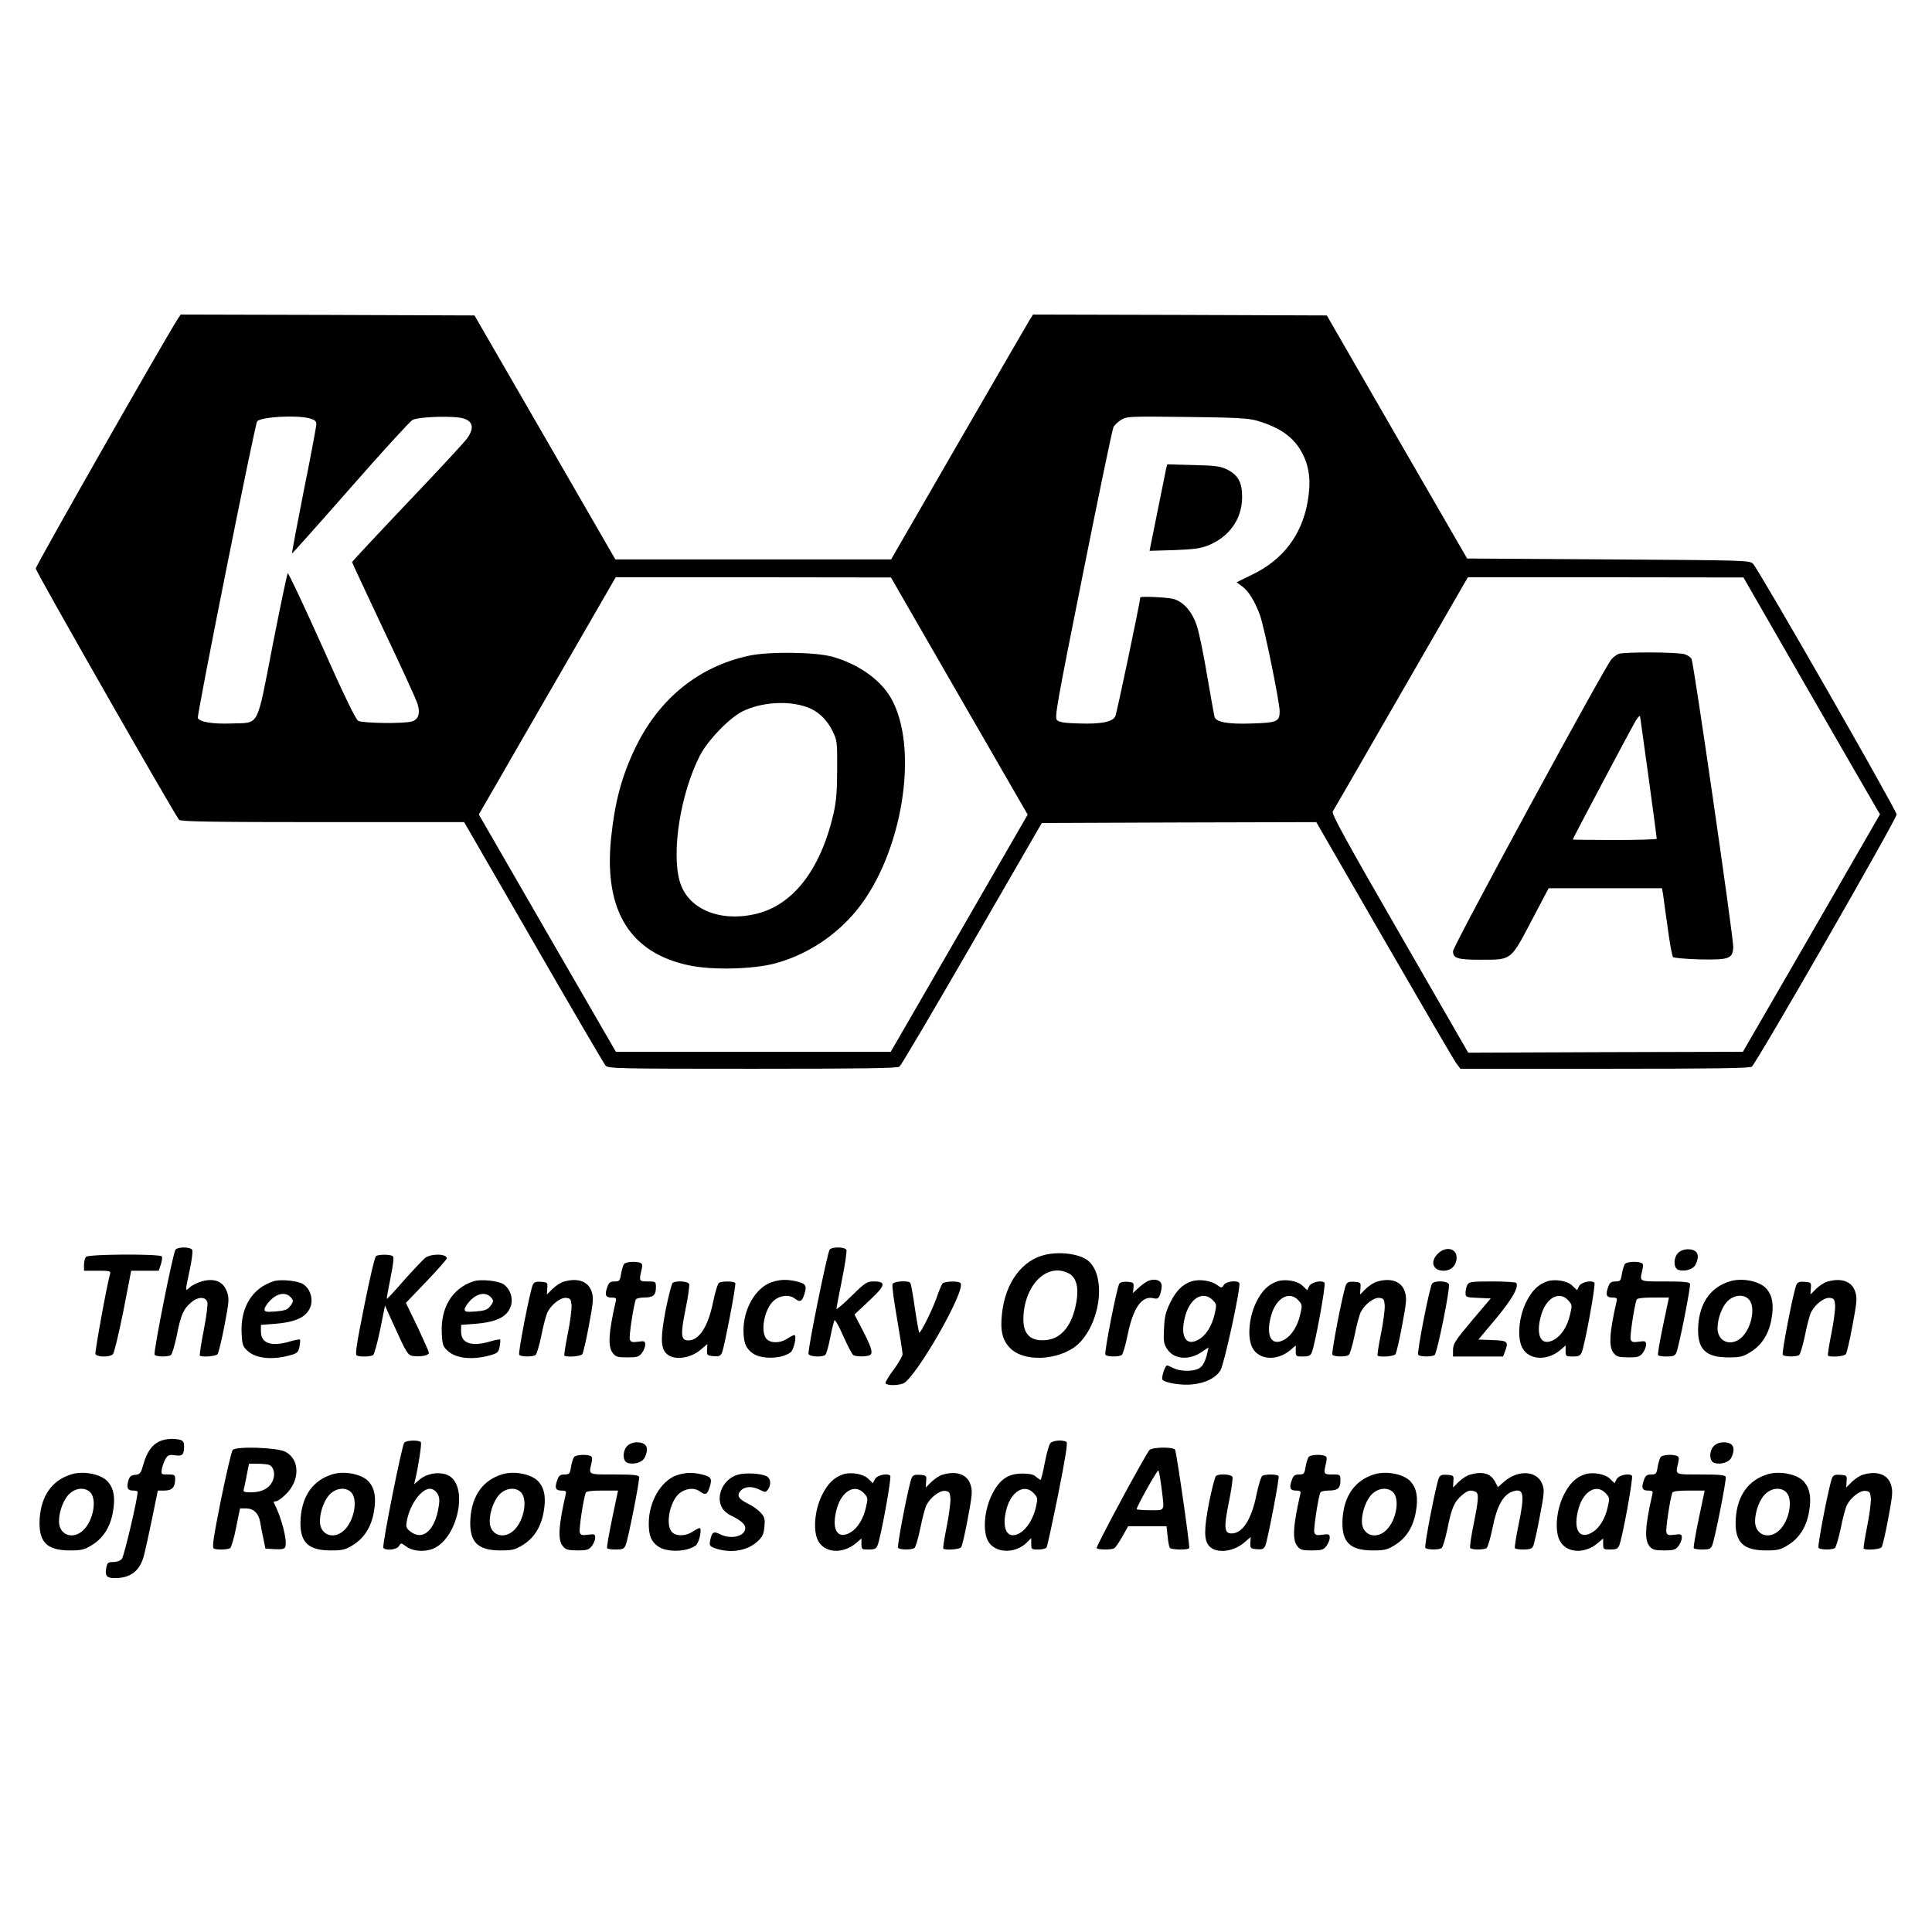
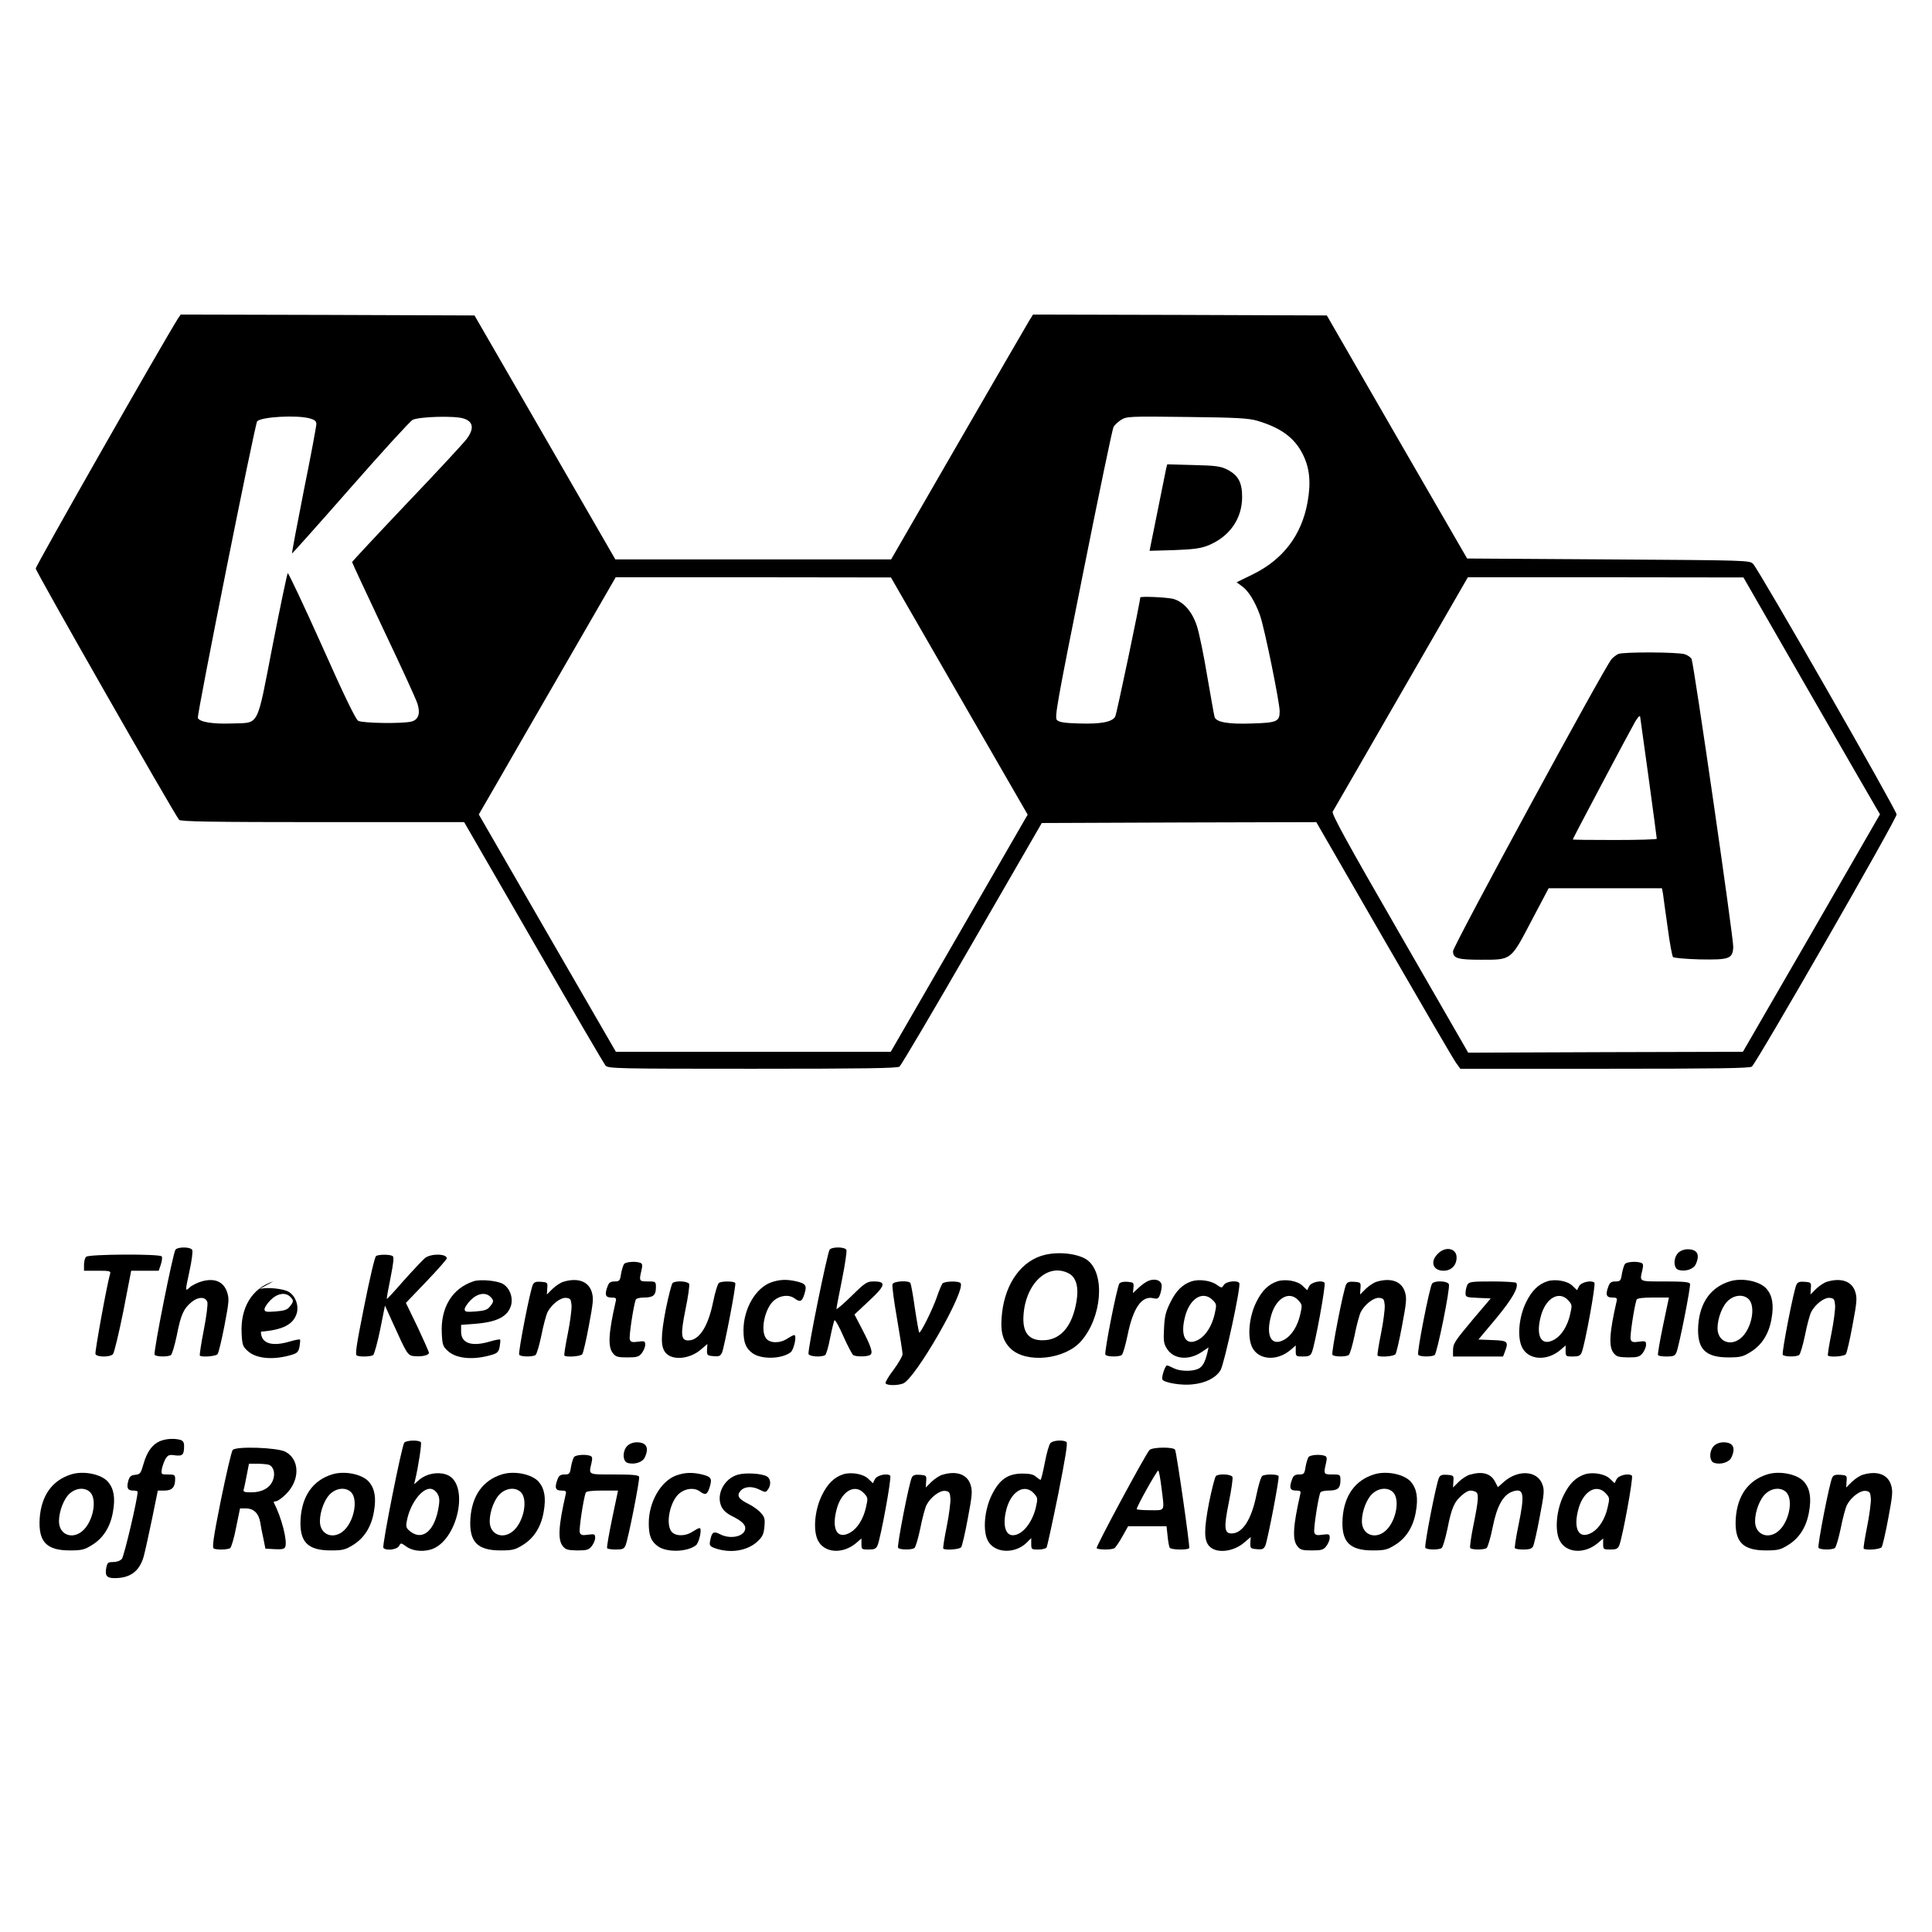
<svg xmlns="http://www.w3.org/2000/svg" version="1.0" width="1081pt" height="1081pt" viewBox="0 0 1081 1081" preserveAspectRatio="xMidYMid meet">
  <g transform="translate(0,1081) scale(0.1,-0.1)" fill="#000000" stroke="none">
    <path d="M996 9028 c-83 -131 -796 -1383 -796 -1399 0 -17 769 -1364 802 -1406 8 -10 181 -13 803 -13 l792 0 388 -672 c213 -370 395 -681 403 -690 14 -17 66 -18 822 -18 629 0 810 3 823 12 9 7 192 317 406 688 l390 675 768 3 768 2 379 -657 c209 -362 390 -673 403 -690 l24 -33 808 0 c630 0 811 3 823 12 26 20 811 1386 810 1411 0 23 -770 1368 -803 1402 -19 20 -36 20 -810 25 l-790 5 -393 680 -392 680 -822 3 -822 2 -20 -32 c-11 -18 -190 -327 -397 -685 l-377 -653 -771 0 -772 0 -394 683 -394 682 -822 3 -822 2 -15 -22z m737 -559 c28 -8 37 -15 37 -32 0 -12 -31 -179 -70 -371 -38 -193 -68 -351 -66 -353 1 -1 148 163 326 366 178 203 335 375 349 382 39 18 237 24 286 7 53 -17 59 -56 17 -113 -16 -22 -167 -185 -336 -362 -168 -177 -306 -325 -306 -328 0 -3 79 -173 176 -378 97 -204 183 -391 190 -415 17 -54 5 -89 -33 -99 -45 -13 -275 -10 -299 4 -14 8 -81 146 -204 423 -101 225 -187 407 -190 403 -4 -5 -42 -187 -85 -406 -91 -468 -71 -429 -229 -435 -104 -4 -180 8 -189 31 -6 17 320 1648 332 1660 25 25 222 36 294 16z m5301 -13 c132 -39 209 -95 255 -187 39 -77 47 -158 27 -269 -33 -184 -137 -321 -307 -404 l-90 -44 30 -22 c36 -25 74 -87 101 -163 25 -70 110 -487 110 -537 0 -57 -15 -64 -154 -68 -132 -5 -201 7 -210 36 -3 9 -21 112 -41 227 -19 116 -45 241 -57 279 -26 82 -74 138 -133 155 -35 9 -185 16 -185 8 0 -22 -132 -652 -140 -666 -16 -31 -82 -43 -202 -39 -82 2 -111 7 -124 19 -14 15 -2 83 145 817 88 441 165 811 171 822 6 12 26 30 43 41 31 19 46 20 367 16 279 -3 345 -7 394 -21z m-1667 -1540 l383 -664 -383 -664 -383 -663 -769 0 -769 0 -384 664 -383 664 99 171 c54 94 226 393 383 664 l284 492 770 0 770 -1 382 -663z m4748 37 c198 -344 370 -642 382 -662 l22 -37 -383 -665 -384 -664 -768 -2 -769 -3 -384 667 c-297 515 -382 670 -374 682 5 9 178 307 383 664 l373 647 771 0 771 -1 360 -626z" />
    <path d="M6525 8189 c-3 -13 -25 -122 -49 -243 l-44 -218 137 4 c106 4 147 9 188 25 121 48 193 149 193 272 0 81 -21 121 -82 153 -38 19 -62 23 -190 26 l-147 4 -6 -23z" />
-     <path d="M4190 7141 c-282 -61 -503 -241 -635 -515 -77 -160 -115 -304 -136 -507 -41 -404 106 -642 439 -711 129 -27 356 -21 477 11 175 47 337 151 455 294 260 314 357 915 193 1195 -60 102 -185 189 -328 228 -95 26 -357 29 -465 5z m321 -286 c64 -22 113 -67 146 -133 27 -55 28 -61 27 -217 0 -125 -5 -180 -21 -251 -74 -316 -231 -515 -444 -560 -199 -43 -371 33 -415 182 -49 165 4 497 113 708 45 86 165 210 238 246 104 51 251 61 356 25z" />
    <path d="M9055 7151 c-11 -5 -28 -18 -38 -29 -38 -42 -887 -1606 -887 -1634 0 -40 25 -48 157 -48 172 0 165 -5 282 218 l96 182 317 0 317 0 6 -32 c2 -18 14 -103 26 -188 11 -85 25 -159 30 -165 6 -5 72 -11 147 -13 168 -3 186 3 190 68 3 42 -219 1575 -233 1612 -4 9 -20 21 -37 27 -36 13 -343 14 -373 2z m170 -697 c25 -182 45 -334 45 -337 0 -4 -106 -7 -235 -7 -129 0 -235 1 -235 3 0 5 318 605 348 657 15 26 27 39 29 30 1 -8 23 -164 48 -346z" />
    <path d="M982 3818 c-14 -17 -125 -575 -117 -588 7 -12 75 -13 91 -2 7 4 21 53 33 109 23 118 38 150 82 187 37 31 78 32 89 1 4 -11 -5 -81 -20 -158 -15 -75 -24 -139 -22 -142 11 -10 90 -4 99 8 6 6 23 78 39 160 26 137 27 150 14 189 -20 57 -69 78 -139 59 -25 -7 -56 -22 -68 -33 -28 -26 -28 -27 -2 94 12 54 18 105 15 113 -7 19 -79 20 -94 3z" />
    <path d="M4642 3818 c-13 -18 -125 -567 -118 -584 6 -15 72 -19 93 -6 6 4 19 48 28 97 10 50 21 93 24 98 4 4 27 -37 50 -90 24 -54 49 -101 55 -105 15 -10 78 -10 95 1 17 11 6 46 -49 151 l-39 75 81 76 c93 86 99 109 27 109 -38 0 -48 -6 -125 -82 -46 -45 -84 -77 -84 -72 0 6 14 79 31 163 17 84 28 159 25 167 -7 18 -80 19 -94 2z" />
    <path d="M8045 3795 c-45 -44 -28 -95 32 -95 43 0 73 30 73 74 0 52 -62 65 -105 21z" />
    <path d="M9390 3800 c-28 -28 -27 -86 1 -95 37 -12 85 3 97 31 25 54 9 84 -45 84 -20 0 -41 -8 -53 -20z" />
    <path d="M5847 3789 c-128 -30 -220 -154 -240 -323 -12 -102 1 -157 49 -203 89 -83 303 -60 393 43 116 132 136 374 37 452 -47 36 -155 51 -239 31z m133 -104 c42 -22 57 -78 43 -158 -22 -130 -81 -205 -168 -215 -88 -9 -131 31 -129 123 5 186 133 313 254 250z" />
    <path d="M482 3778 c-7 -7 -12 -27 -12 -45 l0 -33 76 0 c67 0 75 -2 70 -17 -18 -62 -86 -437 -82 -449 7 -18 80 -19 98 -1 7 8 33 116 58 240 l44 227 77 0 77 0 12 35 c6 19 9 39 5 45 -9 15 -408 13 -423 -2z" />
    <path d="M2104 3782 c-7 -4 -36 -129 -66 -279 -45 -225 -52 -273 -41 -278 21 -8 76 -6 91 3 6 5 24 69 39 142 l27 135 43 -95 c81 -179 84 -185 122 -188 42 -4 81 5 81 19 0 5 -29 70 -64 145 l-65 134 115 120 c63 66 114 124 114 129 0 27 -89 28 -122 2 -13 -11 -66 -67 -118 -125 -51 -59 -94 -105 -96 -104 -1 2 8 55 21 118 17 85 20 117 12 122 -15 10 -79 10 -93 0z" />
    <path d="M3492 3738 c-5 -7 -13 -32 -17 -55 -6 -39 -9 -43 -36 -43 -22 0 -32 -6 -39 -26 -18 -47 -13 -64 20 -64 26 0 30 -3 25 -22 -40 -175 -45 -254 -16 -289 16 -21 28 -24 81 -24 53 0 65 3 81 24 10 13 19 34 19 46 0 21 -3 23 -40 18 -32 -5 -41 -2 -46 12 -6 15 20 186 33 223 3 7 23 12 47 12 51 0 66 13 66 57 0 32 -1 33 -45 33 -49 0 -50 2 -36 62 7 29 5 38 -6 42 -26 10 -80 6 -91 -6z" />
    <path d="M9092 3738 c-5 -7 -13 -32 -17 -55 -6 -39 -9 -43 -36 -43 -22 0 -32 -6 -39 -26 -18 -47 -13 -64 20 -64 26 0 30 -3 25 -22 -40 -175 -45 -254 -16 -289 16 -20 28 -23 81 -24 53 0 64 3 81 24 10 13 19 34 19 46 0 21 -3 23 -40 18 -32 -5 -41 -2 -46 12 -6 15 20 186 33 223 4 8 32 12 93 12 l88 0 -33 -157 c-18 -87 -31 -161 -28 -165 2 -5 24 -8 49 -8 37 0 46 4 54 23 15 35 81 370 76 384 -4 10 -39 13 -141 13 -147 0 -141 -3 -126 62 7 29 5 38 -6 42 -26 10 -80 6 -91 -6z" />
-     <path d="M1530 3641 c-120 -39 -186 -148 -178 -293 3 -64 7 -73 35 -98 49 -44 148 -51 250 -19 26 8 34 17 39 45 3 19 5 37 2 39 -2 2 -26 -2 -53 -10 -105 -32 -165 -12 -165 54 l0 38 79 6 c124 10 183 41 201 105 11 43 -7 93 -44 117 -29 19 -128 29 -166 16z m94 -87 c20 -20 20 -27 -3 -55 -14 -18 -31 -23 -80 -27 -53 -4 -61 -2 -61 13 0 9 15 32 34 51 38 38 83 45 110 18z" />
+     <path d="M1530 3641 c-120 -39 -186 -148 -178 -293 3 -64 7 -73 35 -98 49 -44 148 -51 250 -19 26 8 34 17 39 45 3 19 5 37 2 39 -2 2 -26 -2 -53 -10 -105 -32 -165 -12 -165 54 c124 10 183 41 201 105 11 43 -7 93 -44 117 -29 19 -128 29 -166 16z m94 -87 c20 -20 20 -27 -3 -55 -14 -18 -31 -23 -80 -27 -53 -4 -61 -2 -61 13 0 9 15 32 34 51 38 38 83 45 110 18z" />
    <path d="M2650 3641 c-120 -39 -186 -148 -178 -293 3 -64 7 -73 35 -98 49 -44 148 -51 250 -19 26 8 34 17 39 45 3 19 5 37 2 39 -2 2 -26 -2 -53 -10 -105 -32 -165 -12 -165 54 l0 38 79 6 c124 10 183 41 201 105 11 43 -7 93 -44 117 -29 19 -128 29 -166 16z m94 -87 c20 -20 20 -27 -3 -55 -14 -18 -31 -23 -80 -27 -53 -4 -61 -2 -61 13 0 9 15 32 34 51 38 38 83 45 110 18z" />
    <path d="M3155 3639 c-17 -4 -45 -23 -63 -40 l-32 -32 2 34 c3 33 1 34 -34 37 -27 2 -39 -1 -46 -15 -15 -27 -84 -382 -77 -393 7 -12 74 -13 91 -2 7 4 21 53 33 109 11 57 27 116 35 132 23 44 74 83 105 79 23 -3 26 -8 29 -43 1 -22 -8 -93 -21 -157 -13 -65 -22 -120 -19 -123 11 -10 90 -5 100 8 5 6 22 78 37 160 24 128 27 152 16 188 -18 59 -77 81 -156 58z" />
    <path d="M4315 3635 c-87 -31 -155 -148 -155 -268 0 -69 13 -101 50 -128 48 -36 162 -34 213 4 19 13 37 97 21 97 -5 0 -22 -9 -39 -20 -42 -28 -99 -26 -119 2 -33 46 -6 169 45 212 35 29 84 34 115 11 31 -23 42 -18 55 25 15 48 8 58 -47 71 -54 12 -92 10 -139 -6z" />
    <path d="M6415 3638 c-11 -6 -33 -22 -48 -37 l-28 -26 3 30 c3 28 0 30 -33 33 -21 2 -40 -2 -46 -10 -13 -18 -86 -386 -78 -398 7 -12 75 -13 91 -2 7 4 21 54 33 111 31 154 80 223 145 207 22 -5 28 -2 36 19 6 15 10 37 10 50 0 34 -44 46 -85 23z" />
    <path d="M6668 3641 c-51 -17 -87 -52 -119 -117 -27 -54 -33 -80 -36 -147 -4 -69 -1 -87 16 -113 37 -60 123 -68 196 -18 l37 25 -6 -28 c-13 -55 -28 -81 -52 -92 -35 -16 -104 -14 -138 4 -15 8 -32 15 -36 15 -11 0 -33 -67 -26 -79 11 -18 108 -34 167 -27 74 7 131 36 158 79 21 35 116 471 105 488 -10 17 -73 10 -86 -10 -12 -19 -12 -19 -41 1 -32 23 -98 32 -139 19z m117 -105 c23 -23 23 -26 11 -80 -15 -64 -48 -117 -87 -140 -76 -45 -110 20 -75 139 29 95 99 133 151 81z" />
    <path d="M7148 3641 c-51 -17 -87 -52 -119 -117 -41 -83 -51 -198 -22 -254 36 -70 138 -77 213 -14 l30 26 0 -31 c0 -30 2 -31 40 -31 32 0 42 4 50 23 18 43 80 381 71 390 -16 16 -75 3 -86 -20 l-11 -22 -25 24 c-27 28 -96 40 -141 26z m116 -106 c23 -25 23 -28 11 -80 -14 -63 -47 -116 -86 -139 -76 -45 -110 20 -75 139 29 95 101 133 150 80z" />
    <path d="M7705 3639 c-17 -4 -45 -23 -63 -40 l-32 -32 2 34 c3 33 1 34 -34 37 -27 2 -39 -1 -46 -15 -15 -27 -84 -382 -77 -393 7 -12 74 -13 91 -2 7 4 21 53 33 109 11 57 27 116 35 132 23 44 74 83 105 79 23 -3 26 -8 29 -43 1 -22 -8 -93 -21 -157 -13 -65 -22 -120 -19 -123 11 -10 90 -5 100 8 5 6 22 78 37 160 24 128 27 152 16 188 -18 59 -77 81 -156 58z" />
    <path d="M8658 3641 c-51 -17 -87 -52 -119 -117 -41 -83 -51 -198 -22 -254 36 -70 138 -77 213 -14 l30 26 0 -31 c0 -30 2 -31 40 -31 32 0 42 4 50 23 18 43 80 381 71 390 -16 16 -75 3 -86 -20 l-11 -22 -25 24 c-27 28 -96 40 -141 26z m116 -106 c23 -25 23 -28 11 -80 -14 -63 -47 -116 -86 -139 -76 -45 -110 20 -75 139 29 95 101 133 150 80z" />
    <path d="M9680 3641 c-108 -33 -169 -119 -178 -247 -8 -131 38 -179 169 -179 67 0 82 4 125 31 62 38 102 102 116 185 14 78 5 129 -27 167 -36 43 -135 64 -205 43z m106 -102 c37 -41 16 -155 -38 -209 -58 -58 -138 -30 -138 48 0 57 28 129 62 157 37 32 87 33 114 4z" />
    <path d="M10225 3639 c-17 -4 -45 -23 -63 -40 l-32 -32 2 34 c3 33 1 34 -34 37 -27 2 -39 -1 -46 -15 -15 -27 -84 -382 -77 -393 7 -12 74 -13 91 -2 7 4 21 53 33 109 11 57 27 116 35 132 23 44 74 83 105 79 23 -3 26 -8 29 -43 1 -22 -8 -93 -21 -157 -13 -65 -22 -120 -19 -123 11 -10 90 -5 100 8 5 6 22 78 37 160 24 128 27 152 16 188 -18 59 -77 81 -156 58z" />
    <path d="M3764 3632 c-6 -4 -23 -71 -39 -149 -29 -152 -29 -211 1 -244 39 -43 136 -33 198 22 l34 29 -2 -32 c-1 -31 1 -33 36 -36 32 -3 39 1 48 20 14 36 80 379 74 389 -6 11 -74 12 -91 1 -7 -4 -22 -52 -33 -107 -28 -138 -78 -215 -139 -215 -41 0 -44 32 -16 171 15 72 24 137 21 145 -6 15 -72 20 -92 6z" />
    <path d="M4994 3625 c-4 -8 8 -95 25 -193 17 -98 31 -188 31 -199 0 -11 -23 -50 -50 -87 -28 -36 -48 -71 -45 -76 8 -13 66 -13 98 -1 68 26 350 516 322 561 -9 14 -91 12 -102 -2 -5 -7 -20 -42 -32 -78 -25 -71 -91 -203 -98 -196 -2 2 -13 63 -24 136 -10 73 -22 136 -25 141 -9 16 -94 11 -100 -6z" />
    <path d="M8013 3628 c-14 -18 -86 -386 -78 -398 7 -12 74 -13 92 -2 14 9 88 375 80 396 -8 20 -80 22 -94 4z" />
    <path d="M8210 3621 c-5 -11 -10 -31 -10 -45 0 -24 3 -25 71 -28 l70 -3 -96 -113 c-109 -130 -115 -140 -115 -181 l0 -31 140 0 140 0 10 26 c22 58 17 63 -69 66 l-79 3 99 118 c90 109 128 174 113 199 -3 4 -63 8 -134 8 -118 0 -130 -2 -140 -19z" />
    <path d="M894 2746 c-43 -19 -72 -60 -91 -127 -15 -53 -19 -58 -46 -61 -24 -2 -32 -9 -39 -33 -11 -40 -4 -55 27 -55 14 0 25 -3 25 -7 1 -36 -76 -362 -88 -375 -9 -11 -29 -18 -48 -18 -30 0 -34 -3 -40 -36 -7 -41 4 -54 47 -54 88 0 139 38 163 121 8 30 29 125 47 212 l32 157 38 0 c42 0 59 19 59 64 0 24 -4 26 -40 26 -39 0 -39 0 -34 33 4 17 13 43 21 56 13 20 21 23 53 18 42 -5 50 3 50 53 0 20 -6 29 -22 34 -36 9 -81 6 -114 -8z" />
    <path d="M2262 2738 c-14 -17 -125 -575 -117 -588 11 -18 74 -12 87 9 11 19 12 19 38 0 34 -26 87 -33 137 -20 155 42 226 376 89 421 -49 16 -109 4 -148 -28 l-31 -27 6 25 c18 75 37 201 32 210 -9 14 -81 12 -93 -2z m184 -283 c12 -19 15 -36 9 -72 -20 -135 -89 -197 -159 -142 -23 18 -26 26 -20 57 16 92 80 182 130 182 14 0 30 -10 40 -25z" />
    <path d="M5878 2736 c-8 -7 -22 -57 -32 -110 -10 -53 -21 -96 -24 -96 -3 0 -14 8 -25 17 -13 13 -36 18 -76 18 -82 0 -129 -33 -172 -120 -41 -84 -51 -199 -22 -255 36 -70 148 -77 216 -13 l27 27 0 -32 c0 -31 2 -32 39 -32 22 0 43 5 47 12 4 7 33 141 65 298 41 207 54 287 46 292 -20 13 -75 9 -89 -6z m-94 -281 c23 -25 23 -28 12 -79 -21 -88 -77 -156 -129 -156 -45 0 -59 66 -33 155 29 95 101 133 150 80z" />
    <path d="M3510 2720 c-28 -28 -27 -86 1 -95 37 -12 85 3 97 31 25 54 9 84 -45 84 -20 0 -41 -8 -53 -20z" />
    <path d="M9590 2720 c-28 -28 -27 -86 1 -95 37 -12 85 3 97 31 25 54 9 84 -45 84 -20 0 -41 -8 -53 -20z" />
    <path d="M1302 2697 c-7 -8 -36 -134 -66 -280 -44 -220 -50 -267 -39 -272 21 -8 76 -6 91 3 6 5 22 56 33 115 l22 107 33 0 c43 0 71 -27 80 -77 3 -21 11 -63 18 -93 l11 -55 53 -3 c40 -2 54 1 58 13 13 33 -20 163 -64 248 -2 4 3 7 12 7 8 0 33 17 54 38 81 77 81 196 -1 239 -45 24 -277 32 -295 10z m203 -83 c27 -11 37 -51 21 -89 -18 -42 -61 -65 -121 -65 -39 0 -46 3 -41 18 3 9 10 45 17 80 l12 62 47 0 c27 0 56 -3 65 -6z" />
    <path d="M6431 2696 c-26 -31 -300 -540 -295 -548 6 -10 85 -11 100 0 6 4 26 33 44 65 l32 57 108 0 107 0 6 -55 c3 -30 8 -59 12 -65 7 -12 102 -14 109 -2 5 8 -69 524 -79 550 -6 17 -129 16 -144 -2z m68 -212 c17 -135 22 -124 -64 -124 -41 0 -75 3 -75 6 0 15 116 222 121 216 4 -4 12 -48 18 -98z" />
    <path d="M3212 2658 c-5 -7 -13 -32 -17 -55 -6 -39 -9 -43 -36 -43 -22 0 -32 -6 -39 -26 -18 -47 -13 -64 20 -64 26 0 30 -3 25 -22 -40 -175 -45 -254 -16 -289 16 -20 28 -23 81 -24 53 0 64 3 81 24 10 13 19 34 19 46 0 21 -3 23 -40 18 -32 -5 -41 -2 -46 12 -6 15 20 186 33 223 4 8 32 12 93 12 l88 0 -33 -157 c-18 -87 -31 -161 -28 -165 2 -5 24 -8 49 -8 37 0 46 4 54 23 15 35 81 370 76 384 -4 10 -39 13 -141 13 -147 0 -141 -3 -126 62 7 29 5 38 -6 42 -26 10 -80 6 -91 -6z" />
    <path d="M7322 2658 c-5 -7 -13 -32 -17 -55 -6 -39 -9 -43 -36 -43 -22 0 -32 -6 -39 -26 -18 -47 -13 -64 20 -64 26 0 30 -3 25 -22 -40 -175 -45 -254 -16 -289 16 -21 28 -24 81 -24 53 0 65 3 81 24 10 13 19 34 19 46 0 21 -3 23 -40 18 -32 -5 -41 -2 -46 12 -6 15 20 186 33 223 3 7 23 12 47 12 51 0 66 13 66 57 0 32 -1 33 -45 33 -49 0 -50 2 -36 62 7 29 5 38 -6 42 -26 10 -80 6 -91 -6z" />
-     <path d="M9292 2658 c-5 -7 -13 -32 -17 -55 -6 -39 -9 -43 -36 -43 -22 0 -32 -6 -39 -26 -18 -47 -13 -64 20 -64 26 0 30 -3 25 -22 -40 -175 -45 -254 -16 -289 16 -20 28 -23 81 -24 53 0 64 3 81 24 10 13 19 34 19 46 0 21 -3 23 -40 18 -32 -5 -41 -2 -46 12 -6 15 20 186 33 223 4 8 32 12 93 12 l88 0 -33 -157 c-18 -87 -31 -161 -28 -165 2 -5 24 -8 49 -8 37 0 46 4 54 23 15 35 81 370 76 384 -4 10 -39 13 -141 13 -147 0 -141 -3 -126 62 7 29 5 38 -6 42 -26 10 -80 6 -91 -6z" />
    <path d="M400 2561 c-108 -33 -169 -119 -178 -247 -8 -131 38 -179 169 -179 67 0 82 4 125 31 62 38 102 102 116 185 14 78 5 129 -27 167 -36 43 -135 64 -205 43z m106 -102 c37 -41 16 -155 -38 -209 -58 -58 -138 -30 -138 48 0 57 28 129 62 157 37 32 87 33 114 4z" />
    <path d="M1860 2561 c-108 -33 -169 -119 -178 -247 -8 -131 38 -179 169 -179 67 0 82 4 125 31 62 38 102 102 116 185 14 78 5 129 -27 167 -36 43 -135 64 -205 43z m106 -102 c37 -41 16 -155 -38 -209 -58 -58 -138 -30 -138 48 0 57 28 129 62 157 37 32 87 33 114 4z" />
    <path d="M2810 2561 c-108 -33 -169 -119 -178 -247 -8 -131 38 -179 169 -179 67 0 82 4 125 31 62 38 102 102 116 185 14 78 5 129 -27 167 -36 43 -135 64 -205 43z m106 -102 c37 -41 16 -155 -38 -209 -58 -58 -138 -30 -138 48 0 57 28 129 62 157 37 32 87 33 114 4z" />
    <path d="M3785 2555 c-87 -31 -155 -148 -155 -268 0 -69 13 -101 50 -128 48 -36 162 -34 213 4 19 13 37 97 21 97 -5 0 -22 -9 -39 -20 -42 -28 -99 -26 -119 2 -33 46 -6 169 45 212 35 29 84 34 115 11 31 -23 42 -18 55 25 15 48 8 58 -47 71 -54 12 -92 10 -139 -6z" />
    <path d="M4129 2559 c-76 -21 -122 -108 -94 -175 9 -22 28 -40 57 -55 55 -27 78 -48 78 -69 0 -46 -81 -66 -142 -34 -35 18 -45 12 -54 -34 -6 -28 -3 -33 22 -43 86 -32 183 -18 241 35 29 27 36 41 40 82 4 43 2 55 -19 78 -13 16 -44 38 -68 50 -58 28 -70 48 -46 75 23 25 65 27 108 5 30 -15 32 -15 45 2 19 27 16 62 -8 74 -29 16 -118 21 -160 9z" />
    <path d="M4718 2561 c-51 -17 -87 -52 -119 -117 -41 -83 -51 -198 -22 -254 36 -70 138 -77 213 -14 l30 26 0 -31 c0 -30 2 -31 40 -31 32 0 42 4 50 23 18 43 80 381 71 390 -16 16 -75 3 -86 -20 l-11 -22 -25 24 c-27 28 -96 40 -141 26z m116 -106 c23 -25 23 -28 11 -80 -14 -63 -47 -116 -86 -139 -76 -45 -110 20 -75 139 29 95 101 133 150 80z" />
    <path d="M5275 2559 c-17 -4 -45 -23 -63 -40 l-32 -32 2 34 c3 33 1 34 -34 37 -27 2 -39 -1 -46 -15 -15 -27 -84 -382 -77 -393 7 -12 74 -13 91 -2 7 4 21 53 33 109 11 57 27 116 35 132 23 44 74 83 105 79 23 -3 26 -8 29 -43 1 -22 -8 -93 -21 -157 -13 -65 -22 -120 -19 -123 11 -10 90 -5 100 8 5 6 22 78 37 160 24 128 27 152 16 188 -18 59 -77 81 -156 58z" />
    <path d="M7690 2561 c-108 -33 -169 -119 -178 -247 -8 -131 38 -179 169 -179 67 0 82 4 125 31 62 38 102 102 116 185 14 78 5 129 -27 167 -36 43 -135 64 -205 43z m106 -102 c37 -41 16 -155 -38 -209 -58 -58 -138 -30 -138 48 0 57 28 129 62 157 37 32 87 33 114 4z" />
    <path d="M8225 2559 c-17 -4 -45 -23 -63 -40 l-32 -32 2 34 c3 33 1 34 -34 37 -27 2 -39 -1 -46 -15 -15 -27 -84 -382 -77 -393 7 -12 74 -13 91 -2 7 4 21 53 33 109 23 117 38 150 81 187 32 27 47 31 74 20 22 -8 20 -40 -9 -184 -14 -67 -22 -126 -19 -131 6 -11 74 -12 92 -1 6 5 22 57 34 117 23 117 58 181 110 199 65 23 71 -12 33 -194 -13 -63 -21 -118 -19 -122 3 -5 25 -8 49 -8 32 0 47 5 53 18 5 9 22 83 37 164 26 135 27 151 14 185 -29 75 -135 81 -214 12 l-34 -30 -16 31 c-24 46 -71 59 -140 39z" />
    <path d="M8868 2561 c-51 -17 -87 -52 -119 -117 -41 -83 -51 -198 -22 -254 36 -70 138 -77 213 -14 l30 26 0 -31 c0 -30 2 -31 40 -31 32 0 42 4 50 23 18 43 80 381 71 390 -16 16 -75 3 -86 -20 l-11 -22 -25 24 c-27 28 -96 40 -141 26z m116 -106 c23 -25 23 -28 11 -80 -14 -63 -47 -116 -86 -139 -76 -45 -110 20 -75 139 29 95 101 133 150 80z" />
    <path d="M9890 2561 c-108 -33 -169 -119 -178 -247 -8 -131 38 -179 169 -179 67 0 82 4 125 31 62 38 102 102 116 185 14 78 5 129 -27 167 -36 43 -135 64 -205 43z m106 -102 c37 -41 16 -155 -38 -209 -58 -58 -138 -30 -138 48 0 57 28 129 62 157 37 32 87 33 114 4z" />
    <path d="M10425 2559 c-17 -4 -45 -23 -63 -40 l-32 -32 2 34 c3 33 1 34 -34 37 -27 2 -39 -1 -46 -15 -15 -27 -84 -382 -77 -393 7 -12 74 -13 91 -2 7 4 21 53 33 109 11 57 27 116 35 132 23 44 74 83 105 79 23 -3 26 -8 29 -43 1 -22 -8 -93 -21 -157 -13 -65 -22 -120 -19 -123 11 -10 90 -5 100 8 5 6 22 78 37 160 24 128 27 152 16 188 -18 59 -77 81 -156 58z" />
    <path d="M6804 2552 c-6 -4 -23 -71 -39 -149 -29 -152 -29 -211 1 -244 39 -43 136 -33 198 22 l34 29 -2 -32 c-1 -31 1 -33 36 -36 32 -3 39 1 48 20 14 36 80 379 74 389 -6 11 -74 12 -91 1 -7 -4 -22 -52 -33 -107 -28 -138 -78 -215 -139 -215 -41 0 -44 32 -16 171 15 72 24 137 21 145 -6 15 -72 20 -92 6z" />
  </g>
</svg>